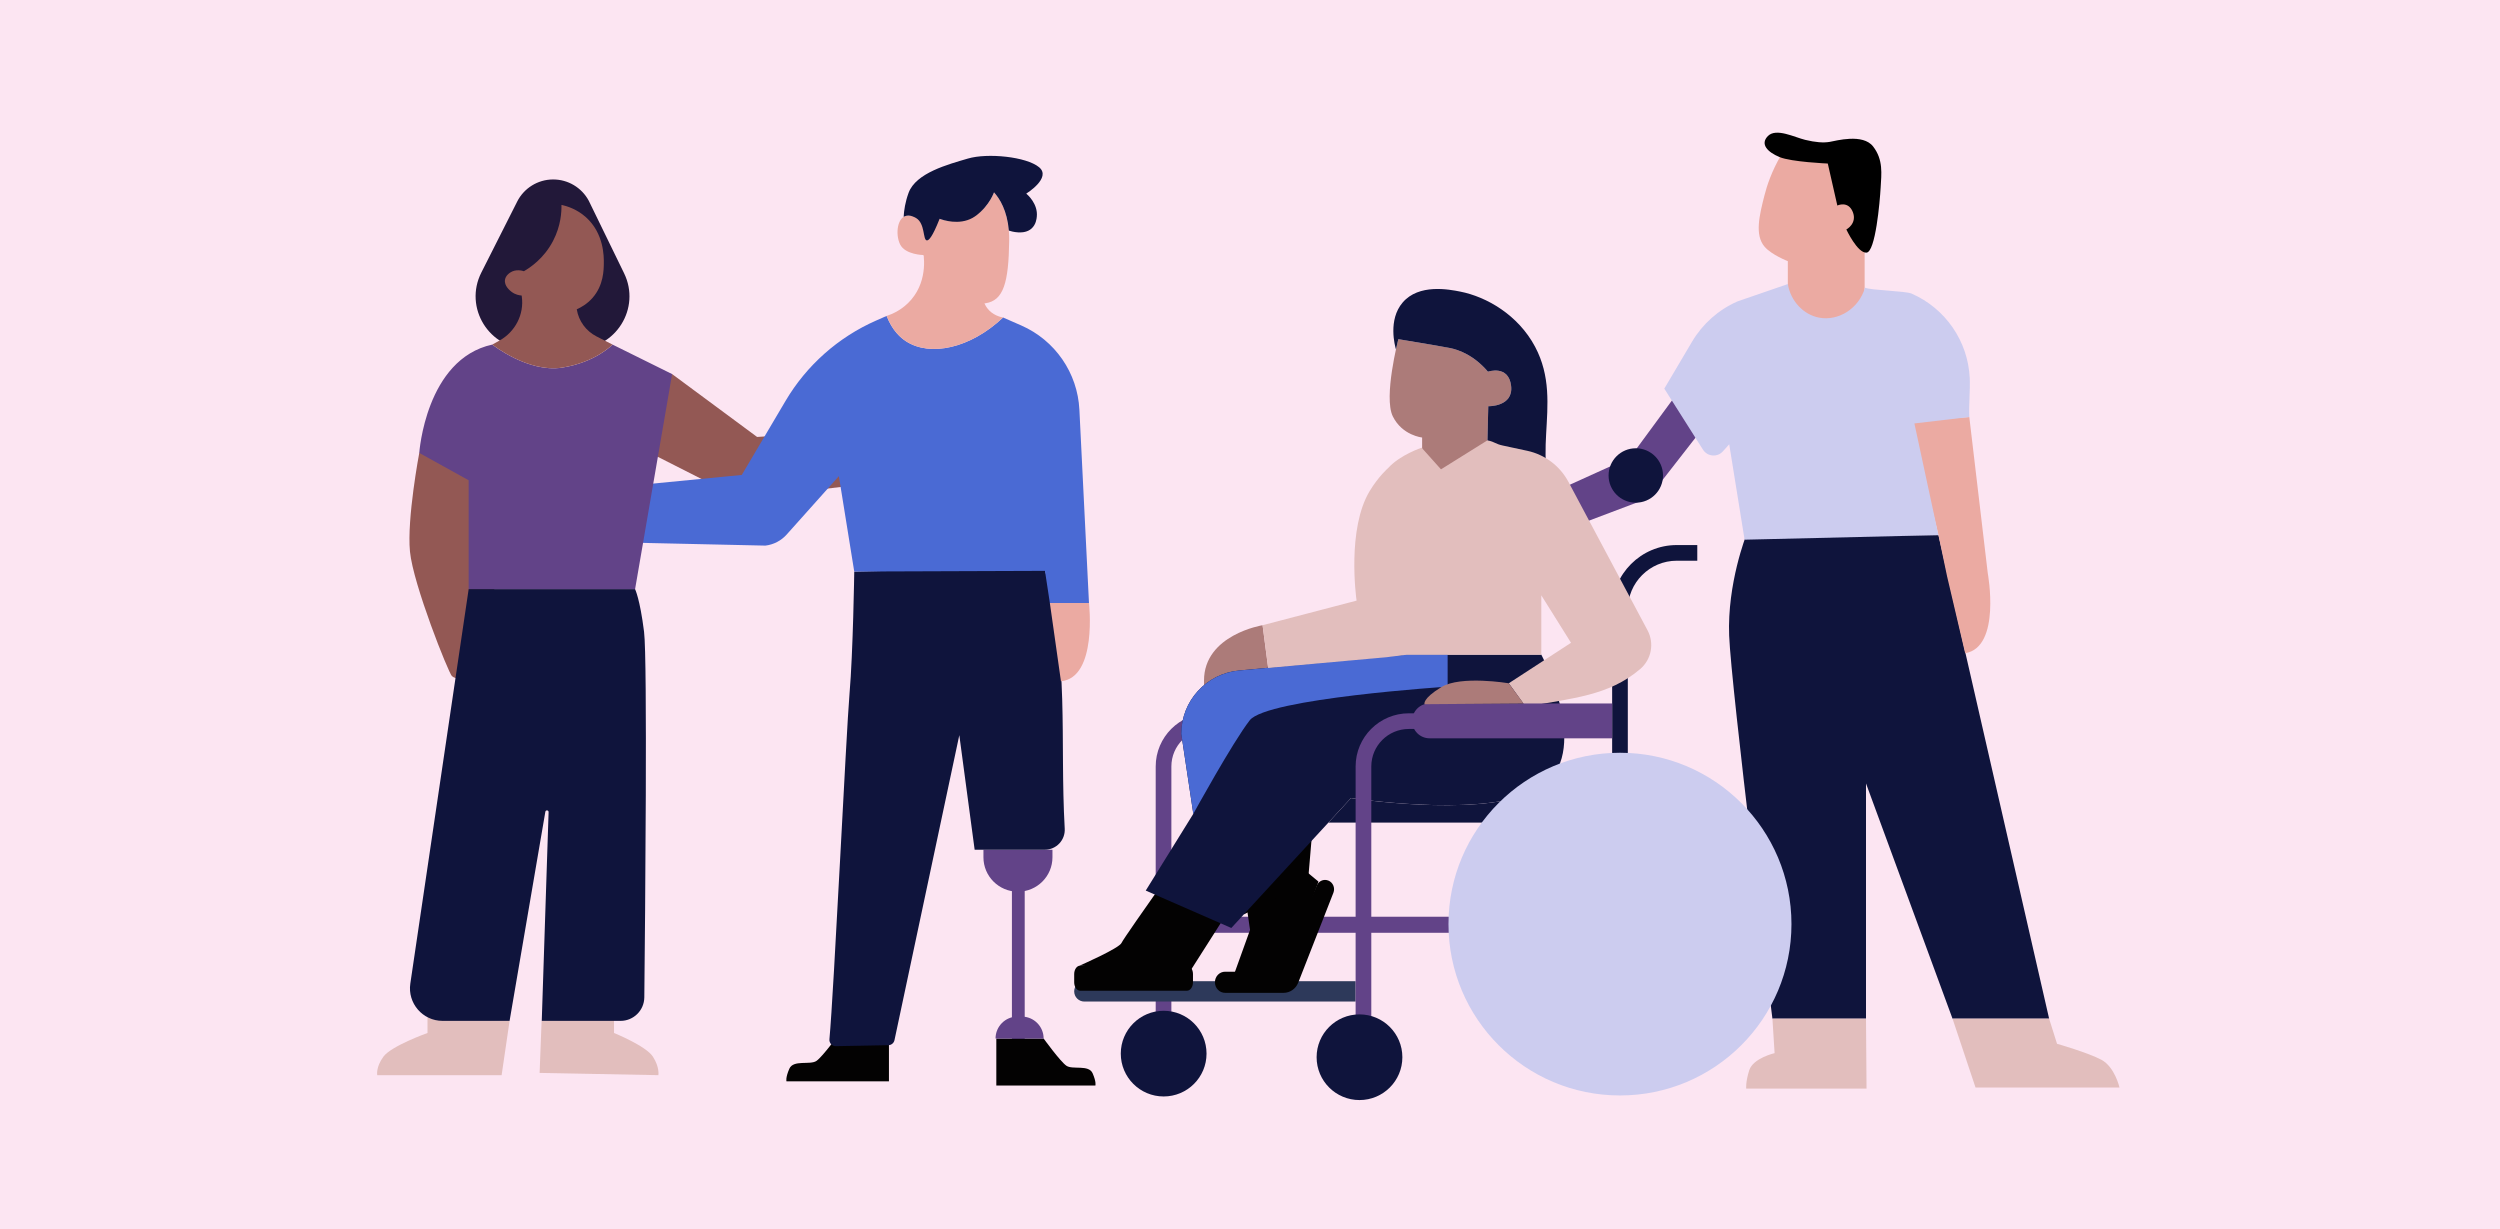
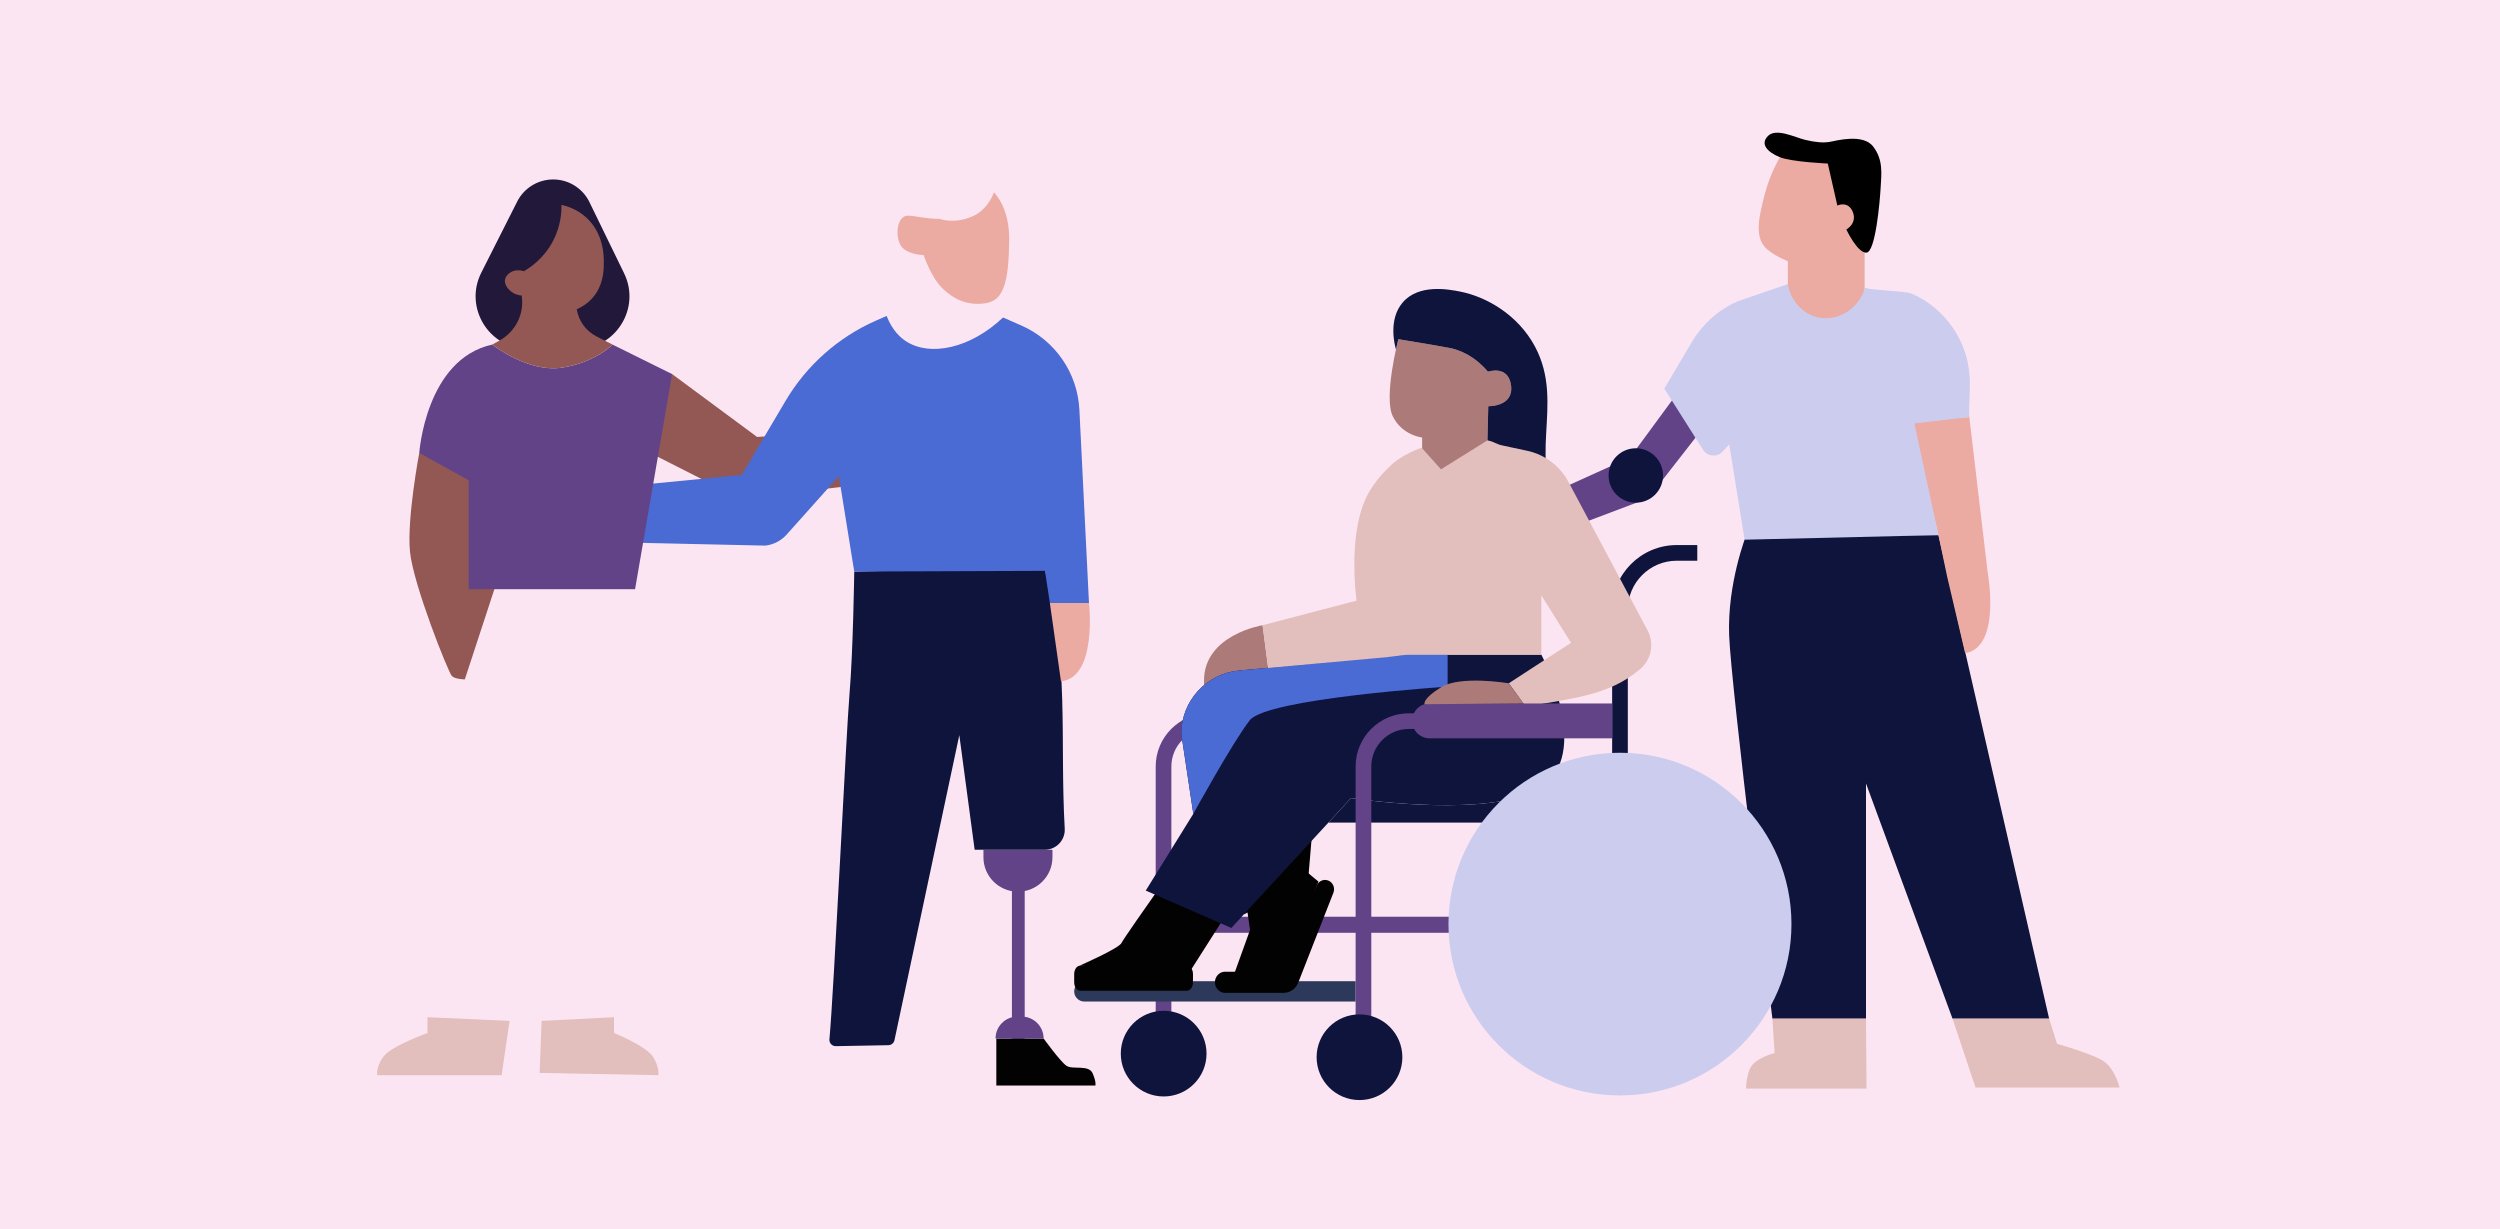
<svg xmlns="http://www.w3.org/2000/svg" width="358" height="176" viewBox="0 0 358 176" fill="none">
  <g clip-path="url(#clip0_4330_155452)">
    <path d="M358 0H0V176H358V0Z" fill="#FCE5F2" />
    <path d="M250.065 76.628C250.065 76.628 247.327 83.539 247.615 91.025C247.903 98.512 253.811 145.878 253.811 145.878H267.211V112.188L279.603 145.878H293.436L277.587 76.628H250.065Z" fill="#0F143C" />
-     <path d="M253.812 145.878L254.122 150.81C254.122 150.81 251.048 151.519 250.495 153.252C249.943 154.984 250.061 155.89 250.061 155.89H267.288L267.211 145.878H253.811H253.812Z" fill="#E2BEBD" />
+     <path d="M253.812 145.878L254.122 150.81C254.122 150.81 251.048 151.519 250.495 153.252C249.943 154.984 250.061 155.89 250.061 155.89H267.288L267.211 145.878H253.812Z" fill="#E2BEBD" />
    <path d="M279.602 145.878L282.896 155.733H303.512C303.512 155.733 302.841 152.779 300.911 151.755C298.979 150.731 294.565 149.47 294.565 149.47L293.436 145.877H279.603L279.602 145.878Z" fill="#E2BEBD" />
    <path d="M284.649 82.084C283.768 74.627 282.887 67.17 282.004 59.713L273.598 60.285L277.586 76.627C277.999 78.598 278.411 80.568 278.823 82.538C279.685 86.206 280.547 89.874 281.409 93.542C286.607 92.675 284.649 82.084 284.649 82.084Z" fill="#EBAAA2" />
    <path d="M240.978 55.231L233.434 65.498L209.562 76.316L210.212 81.102L236.041 71.346L245.632 59.035L240.978 55.231Z" fill="#624388" />
    <path d="M234.246 71.984C236.399 71.984 238.144 70.24 238.144 68.088C238.144 65.937 236.399 64.193 234.246 64.193C232.093 64.193 230.348 65.937 230.348 68.088C230.348 70.24 232.093 71.984 234.246 71.984Z" fill="#0F143C" />
    <path d="M255.039 22.232C253.687 24.552 253.016 26.612 252.661 28.017C251.96 30.787 251.237 33.645 252.69 35.331C253.699 36.504 256.016 37.397 256.016 37.397V44.331C255.539 48.088 258.52 51.189 261.635 51.126C264.678 51.065 267.493 47.994 267.016 44.331V31.791L264.1 22.234H255.039V22.232Z" fill="#EBAAA2" />
    <path d="M261.739 23.418C261.739 23.418 256.534 23.196 254.837 22.495C253.139 21.794 251.995 20.651 253.175 19.471C254.357 18.291 256.977 19.656 258.491 20.025C260.005 20.393 261.111 20.467 261.997 20.32C262.883 20.172 266.759 19.065 268.236 20.984C269.713 22.902 269.417 24.893 269.307 26.885C269.196 28.878 268.568 36.106 267.276 36.18C265.984 36.254 264.397 32.861 264.397 32.861C264.397 32.861 265.985 32.012 265.32 30.353C264.656 28.693 263.106 29.431 263.106 29.431L261.74 23.419L261.739 23.418Z" fill="black" />
    <path d="M282.004 59.713C281.918 57.986 282.15 55.831 282.065 54.104C281.804 48.831 278.578 44.159 273.738 42.041C272.87 41.66 267.938 41.581 267.069 41.2C266.184 44.219 263.234 46.015 260.485 45.485C258.242 45.051 256.431 43.127 256.016 40.677L248.814 43.158C246.089 44.355 243.809 46.377 242.297 48.937L238.328 55.651L243.869 64.396C244.506 65.401 245.928 65.518 246.721 64.632L247.624 63.622L249.825 77.284L277.585 76.627L274.141 60.636L282.004 59.713Z" fill="#CCCCEF" />
    <path d="M96.244 53.567L108.415 62.571L130.465 61.157L129.583 68.645L108.164 71.187C106.797 71.349 105.413 71.104 104.187 70.482L90.141 63.359L96.246 53.567H96.244Z" fill="#935854" />
    <path d="M140.828 121.68H150.712V122.76C150.712 125.481 148.501 127.688 145.779 127.688H145.76C143.038 127.688 140.828 125.48 140.828 122.76V121.68Z" fill="#624388" />
    <path d="M146.737 126.643H144.906V152.388H146.737V126.643Z" fill="#624388" />
-     <path d="M127.297 147.892H120.29C120.29 147.892 117.817 151.309 116.91 151.927C116.003 152.545 113.613 151.721 113.035 153.039C112.459 154.356 112.623 154.851 112.623 154.851H127.297V147.892Z" fill="#030202" />
    <path d="M142.672 148.716H149.447C149.447 148.716 151.838 152.021 152.715 152.618C153.591 153.216 155.903 152.419 156.461 153.693C157.018 154.967 156.86 155.445 156.86 155.445H142.673V148.715L142.672 148.716Z" fill="#030202" />
    <path d="M149.618 121.679H139.569L137.373 105.273C134.279 119.834 131.183 134.391 128.089 148.952C128.002 149.365 127.64 149.664 127.217 149.671L119.696 149.81C119.152 149.821 118.722 149.358 118.774 148.819C119.409 142.088 121.178 104.877 121.647 99.411C122.162 93.412 122.329 81.85 122.329 81.85L149.548 81.281C153.205 94.721 151.743 105.713 152.467 118.641C152.467 118.652 152.467 118.661 152.469 118.672C152.56 120.306 151.257 121.68 149.619 121.68L149.618 121.679Z" fill="#0F143C" />
    <path d="M155.943 86.349C155.943 86.349 157.174 97.049 151.929 97.559L150.34 86.349H155.943Z" fill="#EBAAA2" />
    <path d="M145.703 145.573H146.307C148.04 145.573 149.447 146.979 149.447 148.71V148.716H142.562V148.71C142.562 146.979 143.969 145.573 145.702 145.573H145.703Z" fill="#624388" />
    <path d="M154.569 58.67C154.307 53.397 151.082 48.724 146.242 46.605C145.374 46.225 144.505 45.844 143.637 45.465C138.932 49.912 133.175 51.111 129.732 48.864C129.024 48.402 127.801 47.394 126.964 45.242L125.476 45.896C120.047 48.281 115.504 52.309 112.489 57.411L106.224 68.012L81.891 70.378L83.353 77.549L109.606 78.131C110.778 77.993 111.859 77.431 112.645 76.552L120.127 68.184L122.328 81.846L149.639 81.746L150.339 86.345H155.942C155.484 77.119 155.026 67.893 154.569 58.667V58.67Z" fill="#4A6AD4" />
    <path d="M60.038 64.858C60.038 64.858 58.253 74.267 58.707 78.978C59.16 83.69 64.222 96.342 64.712 96.812C65.202 97.282 66.563 97.289 66.563 97.289L74.263 73.79L68.771 62.458L60.039 64.858H60.038Z" fill="#935854" />
    <path d="M67.112 84.369V68.776L60.039 64.859C60.039 64.859 60.962 51.417 70.494 49.343C70.494 49.343 75.644 53.414 80.488 52.645C85.331 51.878 87.714 49.343 87.714 49.343L96.247 53.568L90.943 84.369H67.113H67.112Z" fill="#624388" />
    <path d="M61.219 145.664V147.922C61.219 147.922 56.02 149.781 54.904 151.315C53.788 152.849 54.02 153.964 54.02 153.964H71.832L72.972 146.19L61.218 145.665L61.219 145.664Z" fill="#E2BEBD" />
    <path d="M87.926 145.664V147.922C87.926 147.922 92.513 149.781 93.498 151.315C94.483 152.849 94.278 153.964 94.278 153.964L77.273 153.639L77.558 146.19L87.927 145.665L87.926 145.664Z" fill="#E2BEBD" />
-     <path d="M67.111 84.368L58.758 140.847C58.341 143.661 60.525 146.189 63.372 146.189H72.972L78.094 116.244C78.142 115.956 78.569 115.999 78.559 116.292L77.579 146.189H88.863C90.728 146.189 92.246 144.688 92.266 142.825C92.385 131.382 92.728 94.454 92.229 90.47C91.638 85.748 90.942 84.367 90.942 84.367H67.111V84.368Z" fill="#0F143C" />
    <path d="M74.059 28.872L68.925 39.035C66.391 44.05 70.04 49.973 75.661 49.973H82.585C88.159 49.973 91.81 44.142 89.37 39.133L84.313 28.751C83.3 26.856 81.318 25.681 79.168 25.698C77.005 25.716 75.032 26.941 74.058 28.871L74.059 28.872Z" fill="#221839" />
    <path d="M87.712 49.343C87.712 49.343 85.329 51.877 80.486 52.645C75.644 53.413 70.492 49.343 70.492 49.343L71.532 48.766C73.779 47.518 75.074 45.026 74.723 42.482C74.716 42.427 74.707 42.373 74.698 42.319C74.414 42.3 73.813 42.218 73.251 41.786C73.074 41.65 72.167 40.953 72.316 40.057C72.413 39.475 72.902 39.139 73.045 39.041C73.887 38.463 74.882 38.792 75.019 38.839C75.873 38.349 77.882 37.042 79.211 34.474C80.328 32.318 80.421 30.323 80.402 29.339C81.189 29.513 82.609 29.942 83.907 31.107C86.5 33.434 86.474 36.777 86.467 37.631C86.458 38.656 86.442 40.841 84.855 42.651C84.064 43.553 83.167 44.037 82.592 44.29C82.593 44.298 82.594 44.307 82.597 44.316C82.872 45.978 83.92 47.411 85.423 48.175L87.712 49.342V49.343Z" fill="#935854" />
    <path d="M167.741 151.878H165.496V109.755C165.496 105.559 168.913 102.145 173.113 102.145H180.251V104.388H173.113C170.151 104.388 167.741 106.795 167.741 109.755V151.878Z" fill="#624388" />
    <path d="M174.907 100.843H201.046V105.834H174.907C173.531 105.834 172.414 104.718 172.414 103.343V103.334C172.414 101.959 173.531 100.843 174.907 100.843Z" fill="#2C3A58" />
    <path d="M230.438 131.276H165.496V133.575H230.438V131.276Z" fill="#624388" />
    <path d="M233.105 132.363H230.859V87.296C230.859 82.199 235.01 78.052 240.111 78.052H243.051V80.295H240.111C236.248 80.295 233.103 83.436 233.103 87.297V132.364L233.105 132.363Z" fill="#0F143C" />
    <path d="M231.936 135.995C233.943 135.995 235.571 134.369 235.571 132.363C235.571 130.357 233.943 128.73 231.936 128.73C229.928 128.73 228.301 130.357 228.301 132.363C228.301 134.369 229.928 135.995 231.936 135.995Z" fill="#26324F" />
    <path d="M155.282 140.505H194.126V143.424H155.282C154.477 143.424 153.824 142.772 153.824 141.967V141.962C153.824 141.157 154.477 140.505 155.282 140.505Z" fill="#2D395A" />
    <path d="M166.636 157.014C170.027 157.014 172.776 154.267 172.776 150.879C172.776 147.491 170.027 144.744 166.636 144.744C163.245 144.744 160.496 147.491 160.496 150.879C160.496 154.267 163.245 157.014 166.636 157.014Z" fill="#0F143C" />
    <path d="M180.8 89.531C180.8 89.531 172.414 90.882 172.414 97.463V99.968L181.597 95.642L180.8 89.532V89.531Z" fill="#AC7B79" />
    <path d="M199.448 59.618C200.801 62.37 203.647 62.651 203.647 62.651V67.779C203.369 71.293 205.24 74.075 207.15 74.424C209.344 74.824 212.693 72.218 212.889 67.779C212.966 64.578 213.043 61.374 213.122 58.173C213.122 58.173 216.762 58.267 216.388 55.234C216.015 52.204 213.074 53.229 213.074 53.229C212.222 52.223 210.799 50.864 208.689 50.125C208.025 49.892 207.523 49.8 205.778 49.502C204.253 49.239 202.387 48.922 200.241 48.566C200.241 48.566 198.095 56.866 199.448 59.617V59.618Z" fill="#AC7B79" />
    <path d="M199.901 50.028C200.094 49.137 200.241 48.567 200.241 48.567C202.387 48.922 204.254 49.239 205.778 49.502C207.523 49.801 208.026 49.892 208.689 50.126C210.8 50.865 212.222 52.224 213.075 53.229C213.075 53.229 216.016 52.203 216.388 55.235C216.763 58.267 213.122 58.173 213.122 58.173C213.045 61.374 212.968 64.578 212.889 67.779C212.783 70.192 211.746 72.063 210.468 73.202C215.252 73.674 220.038 74.148 224.822 74.622C224.686 74.474 224.473 74.238 224.228 73.935C218.113 66.397 224.293 58.053 219.824 49.654C217.394 45.087 212.872 42.5 209.103 41.757C207.515 41.444 203.189 40.592 200.858 43.322C198.735 45.807 199.753 49.521 199.899 50.029L199.901 50.028Z" fill="#0F143C" />
    <path d="M175.438 139.148H177.288L183.373 138.776L188.445 127.098L188.566 126.807C188.777 126.306 189.249 126.004 189.75 126.004C189.909 126.004 190.074 126.036 190.232 126.102C190.894 126.379 191.211 127.157 190.944 127.84L185.906 140.712C185.56 141.597 184.732 142.176 183.809 142.176H175.438C175.034 142.176 174.669 142.006 174.404 141.731C174.141 141.458 173.977 141.08 173.977 140.662C173.977 139.824 174.632 139.148 175.438 139.148Z" fill="#030202" />
    <path d="M176.59 139.875L179.005 133.167L177.309 121.416L185.897 112.644L186.521 124.355L188.806 126.248L183.665 140.27L176.59 139.875Z" fill="#030202" />
    <path d="M187.994 118.103L187.387 125.248C187.333 125.874 186.96 126.428 186.399 126.715L178.125 130.935C178.125 130.935 179.427 120.527 179.639 120.355C179.852 120.185 187.993 118.103 187.993 118.103H187.994Z" fill="#030202" />
    <path d="M182.305 120.41L170.285 139.296L154.598 138.279C154.598 138.279 160.281 135.799 160.609 135.015C160.935 134.232 173.222 116.963 173.222 116.963L182.306 120.412L182.305 120.41Z" fill="#030202" />
    <path d="M158.478 138.28H154.685C154.21 138.28 153.824 138.821 153.824 139.488V140.663C153.824 141.329 154.21 141.871 154.685 141.871H169.974C170.449 141.871 170.835 141.33 170.835 140.663V139.488C170.835 138.822 170.449 138.28 169.974 138.28H158.479H158.478Z" fill="#030202" />
    <path d="M164.072 127.532L176.325 132.888L193.461 114.283C193.461 114.283 214.959 117.612 221.329 112.254C227.696 106.899 220.714 93.745 220.714 93.745H201.434L177.417 96.018C172.736 96.46 169.159 100.386 169.159 105.085L170.881 116.542L164.07 127.533L164.072 127.532Z" fill="#0F143C" />
    <path d="M169.16 105.084L170.882 116.541C170.882 116.541 176.514 106.287 178.964 103.144C181.416 100.004 207.301 98.328 207.301 98.328V93.744H201.435L177.419 96.017C172.738 96.459 169.16 100.385 169.16 105.084Z" fill="#4A6AD4" />
    <path d="M180.801 89.531C185.287 88.356 189.775 87.182 194.262 86.007C194.175 85.394 192.895 75.738 196.12 70.35C197.398 68.215 198.788 67.021 198.788 67.021C200.489 65.132 203.577 64.112 203.577 64.112L206.35 67.21L213.003 63.056C214.165 63.306 214.06 63.556 215.221 63.805C216.382 64.055 217.542 64.305 218.704 64.554C221.229 65.097 223.386 66.725 224.599 69.002C228.376 76.09 232.153 83.177 235.93 90.265C236.925 92.132 236.485 94.44 234.872 95.811C230.312 99.687 225.105 99.96 218.494 101.215L216.055 97.846L224.97 92.048L220.716 85.249V93.749H201.436C200.476 93.87 199.516 93.993 198.555 94.114C191.508 94.749 188.644 95.008 181.599 95.644C181.333 93.608 181.068 91.571 180.802 89.535L180.801 89.531Z" fill="#E2BEBD" />
    <path d="M231.937 114.777V116.606C231.937 117.266 231.403 117.799 230.743 117.799H190.223L193.46 114.285C193.46 114.285 210.972 116.997 219.069 113.586H230.743C231.402 113.586 231.937 114.12 231.937 114.778V114.777Z" fill="#0F143C" />
    <path d="M196.37 149.069H194.125V109.755C194.125 105.559 197.542 102.145 201.742 102.145H208.88V104.388H201.742C198.78 104.388 196.37 106.795 196.37 109.755V149.069Z" fill="#624388" />
    <path d="M194.679 157.529C198.07 157.529 200.819 154.783 200.819 151.395C200.819 148.006 198.07 145.26 194.679 145.26C191.288 145.26 188.539 148.006 188.539 151.395C188.539 154.783 191.288 157.529 194.679 157.529Z" fill="#0F143C" />
    <path d="M204.716 100.734H230.854V105.726H204.716C203.34 105.726 202.223 104.609 202.223 103.235V103.225C202.223 101.851 203.34 100.734 204.716 100.734Z" fill="#624388" />
    <path d="M216.052 97.844C216.052 97.844 209.182 96.693 206.402 98.391C203.623 100.09 203.993 100.843 203.993 100.843L218.168 100.735L216.052 97.844Z" fill="#AC7B79" />
    <path d="M231.98 107.794C218.416 107.794 207.422 118.781 207.422 132.332C207.422 145.883 218.418 156.87 231.98 156.87C245.543 156.87 256.538 145.883 256.538 132.332C256.538 118.781 245.543 107.794 231.98 107.794Z" fill="#CCCCEF" />
-     <path d="M143.637 45.467C138.933 49.914 133.175 51.112 129.732 48.864C129.023 48.403 127.801 47.395 126.965 45.243C127.766 44.979 129.27 44.353 130.508 42.891C132.986 39.971 132.253 36.255 132.144 35.745L141.522 39.519C140.489 41.012 140.442 42.864 141.355 44.106C142.114 45.139 143.277 45.4 143.638 45.467H143.637Z" fill="#EBAAA2" />
    <path d="M144.516 34.485C144.434 40.473 143.708 43.033 141.13 43.426C138.554 43.815 136.551 42.867 134.921 41.257C133.292 39.647 132.262 36.523 132.262 36.523C132.262 36.523 129.634 36.497 128.895 34.996C128.157 33.493 128.524 30.949 129.943 30.887C130.883 30.846 132.775 31.386 134.551 31.333C134.551 31.333 136.558 32.163 139.294 30.969C141.031 30.207 141.92 28.607 142.342 27.543C143.289 28.59 144.565 30.706 144.515 34.485H144.516Z" fill="#EBAAA2" />
-     <path d="M146.96 27.725C146.96 27.725 150.619 25.466 148.802 23.951C146.986 22.435 141.405 21.874 138.595 22.708C135.785 23.542 131.165 24.745 130.109 27.616C129.63 28.918 129.451 30.124 129.402 31.053C129.45 31.024 129.521 30.985 129.614 30.95C130.311 30.693 131.052 31.144 131.2 31.235C132.486 32.019 132.144 34.309 132.703 34.422C132.98 34.478 133.498 33.998 134.551 31.334C135.08 31.524 137.332 32.274 139.265 31.204C140.152 30.713 140.85 29.908 141.022 29.709C141.698 28.931 142.064 28.181 142.2 27.879C142.253 27.762 142.301 27.649 142.343 27.542C143.16 28.445 144.224 30.145 144.467 33.021C144.825 33.142 146.63 33.681 147.699 32.742C148.365 32.157 148.439 31.32 148.47 31.025C148.658 29.207 147.159 27.892 146.96 27.724V27.725Z" fill="#0F143C" />
  </g>
  <defs>
    <clipPath id="clip0_4330_155452">
      <rect width="358" height="176" fill="white" />
    </clipPath>
  </defs>
</svg>